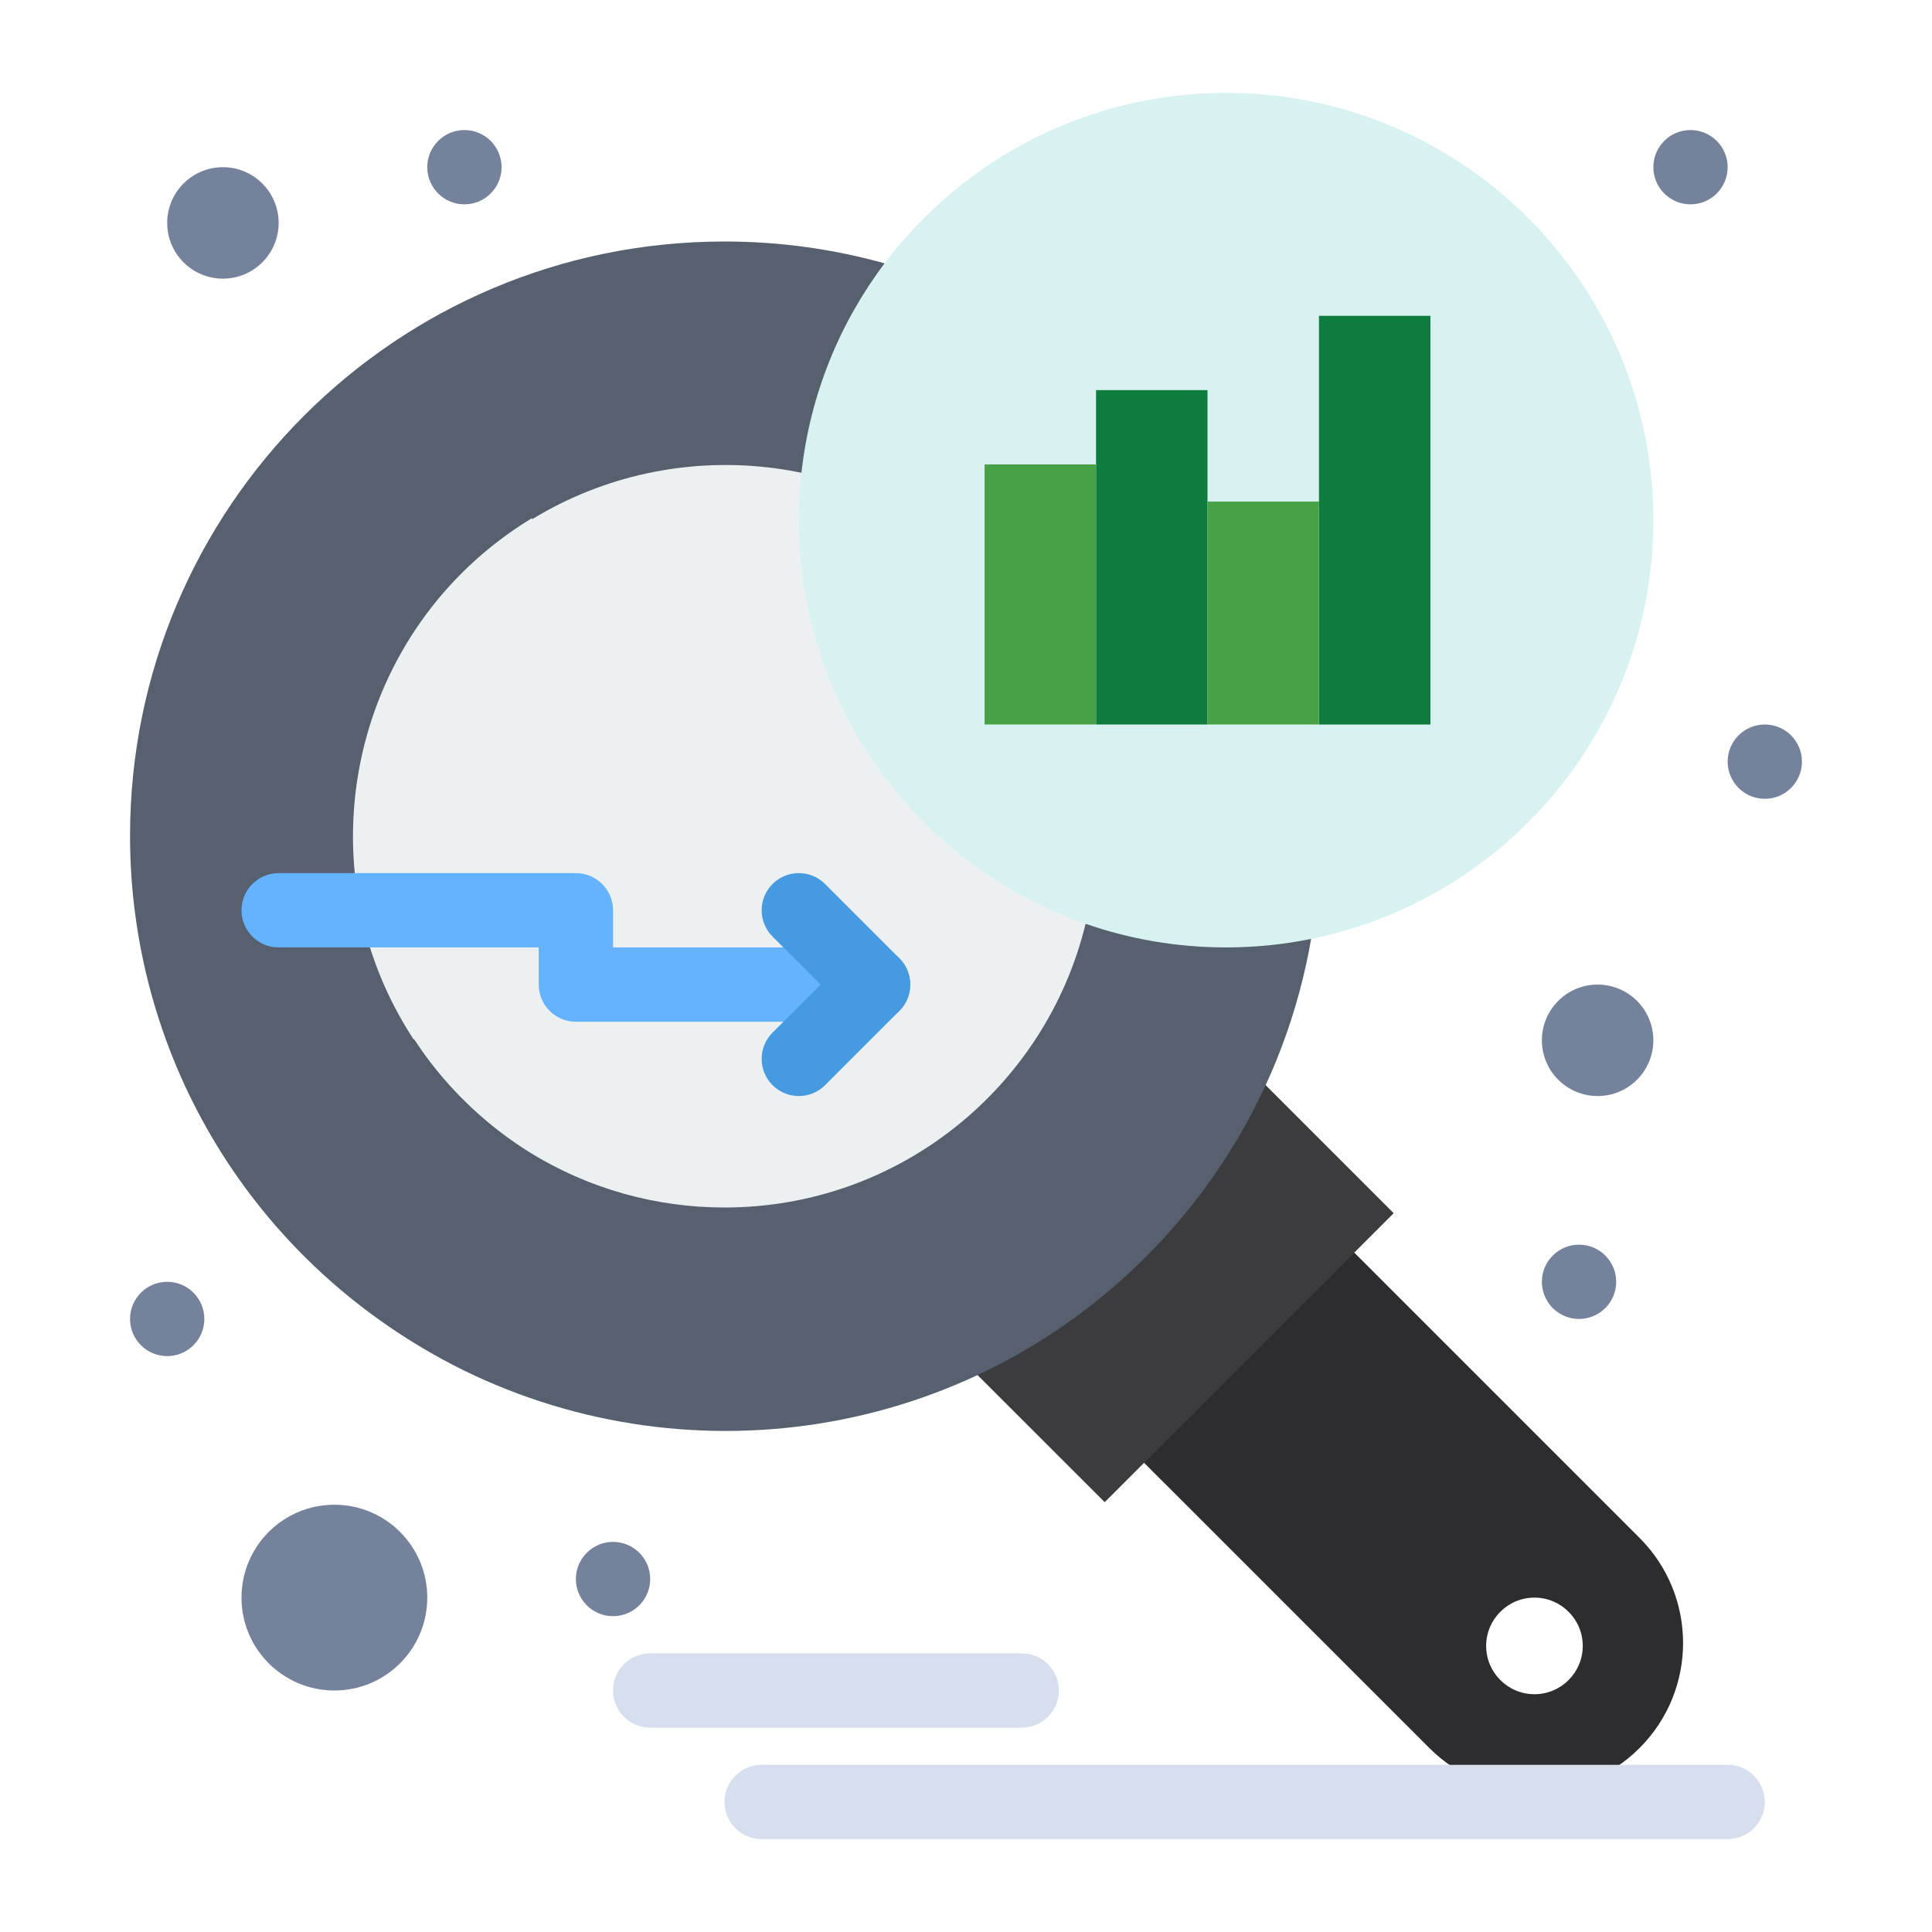
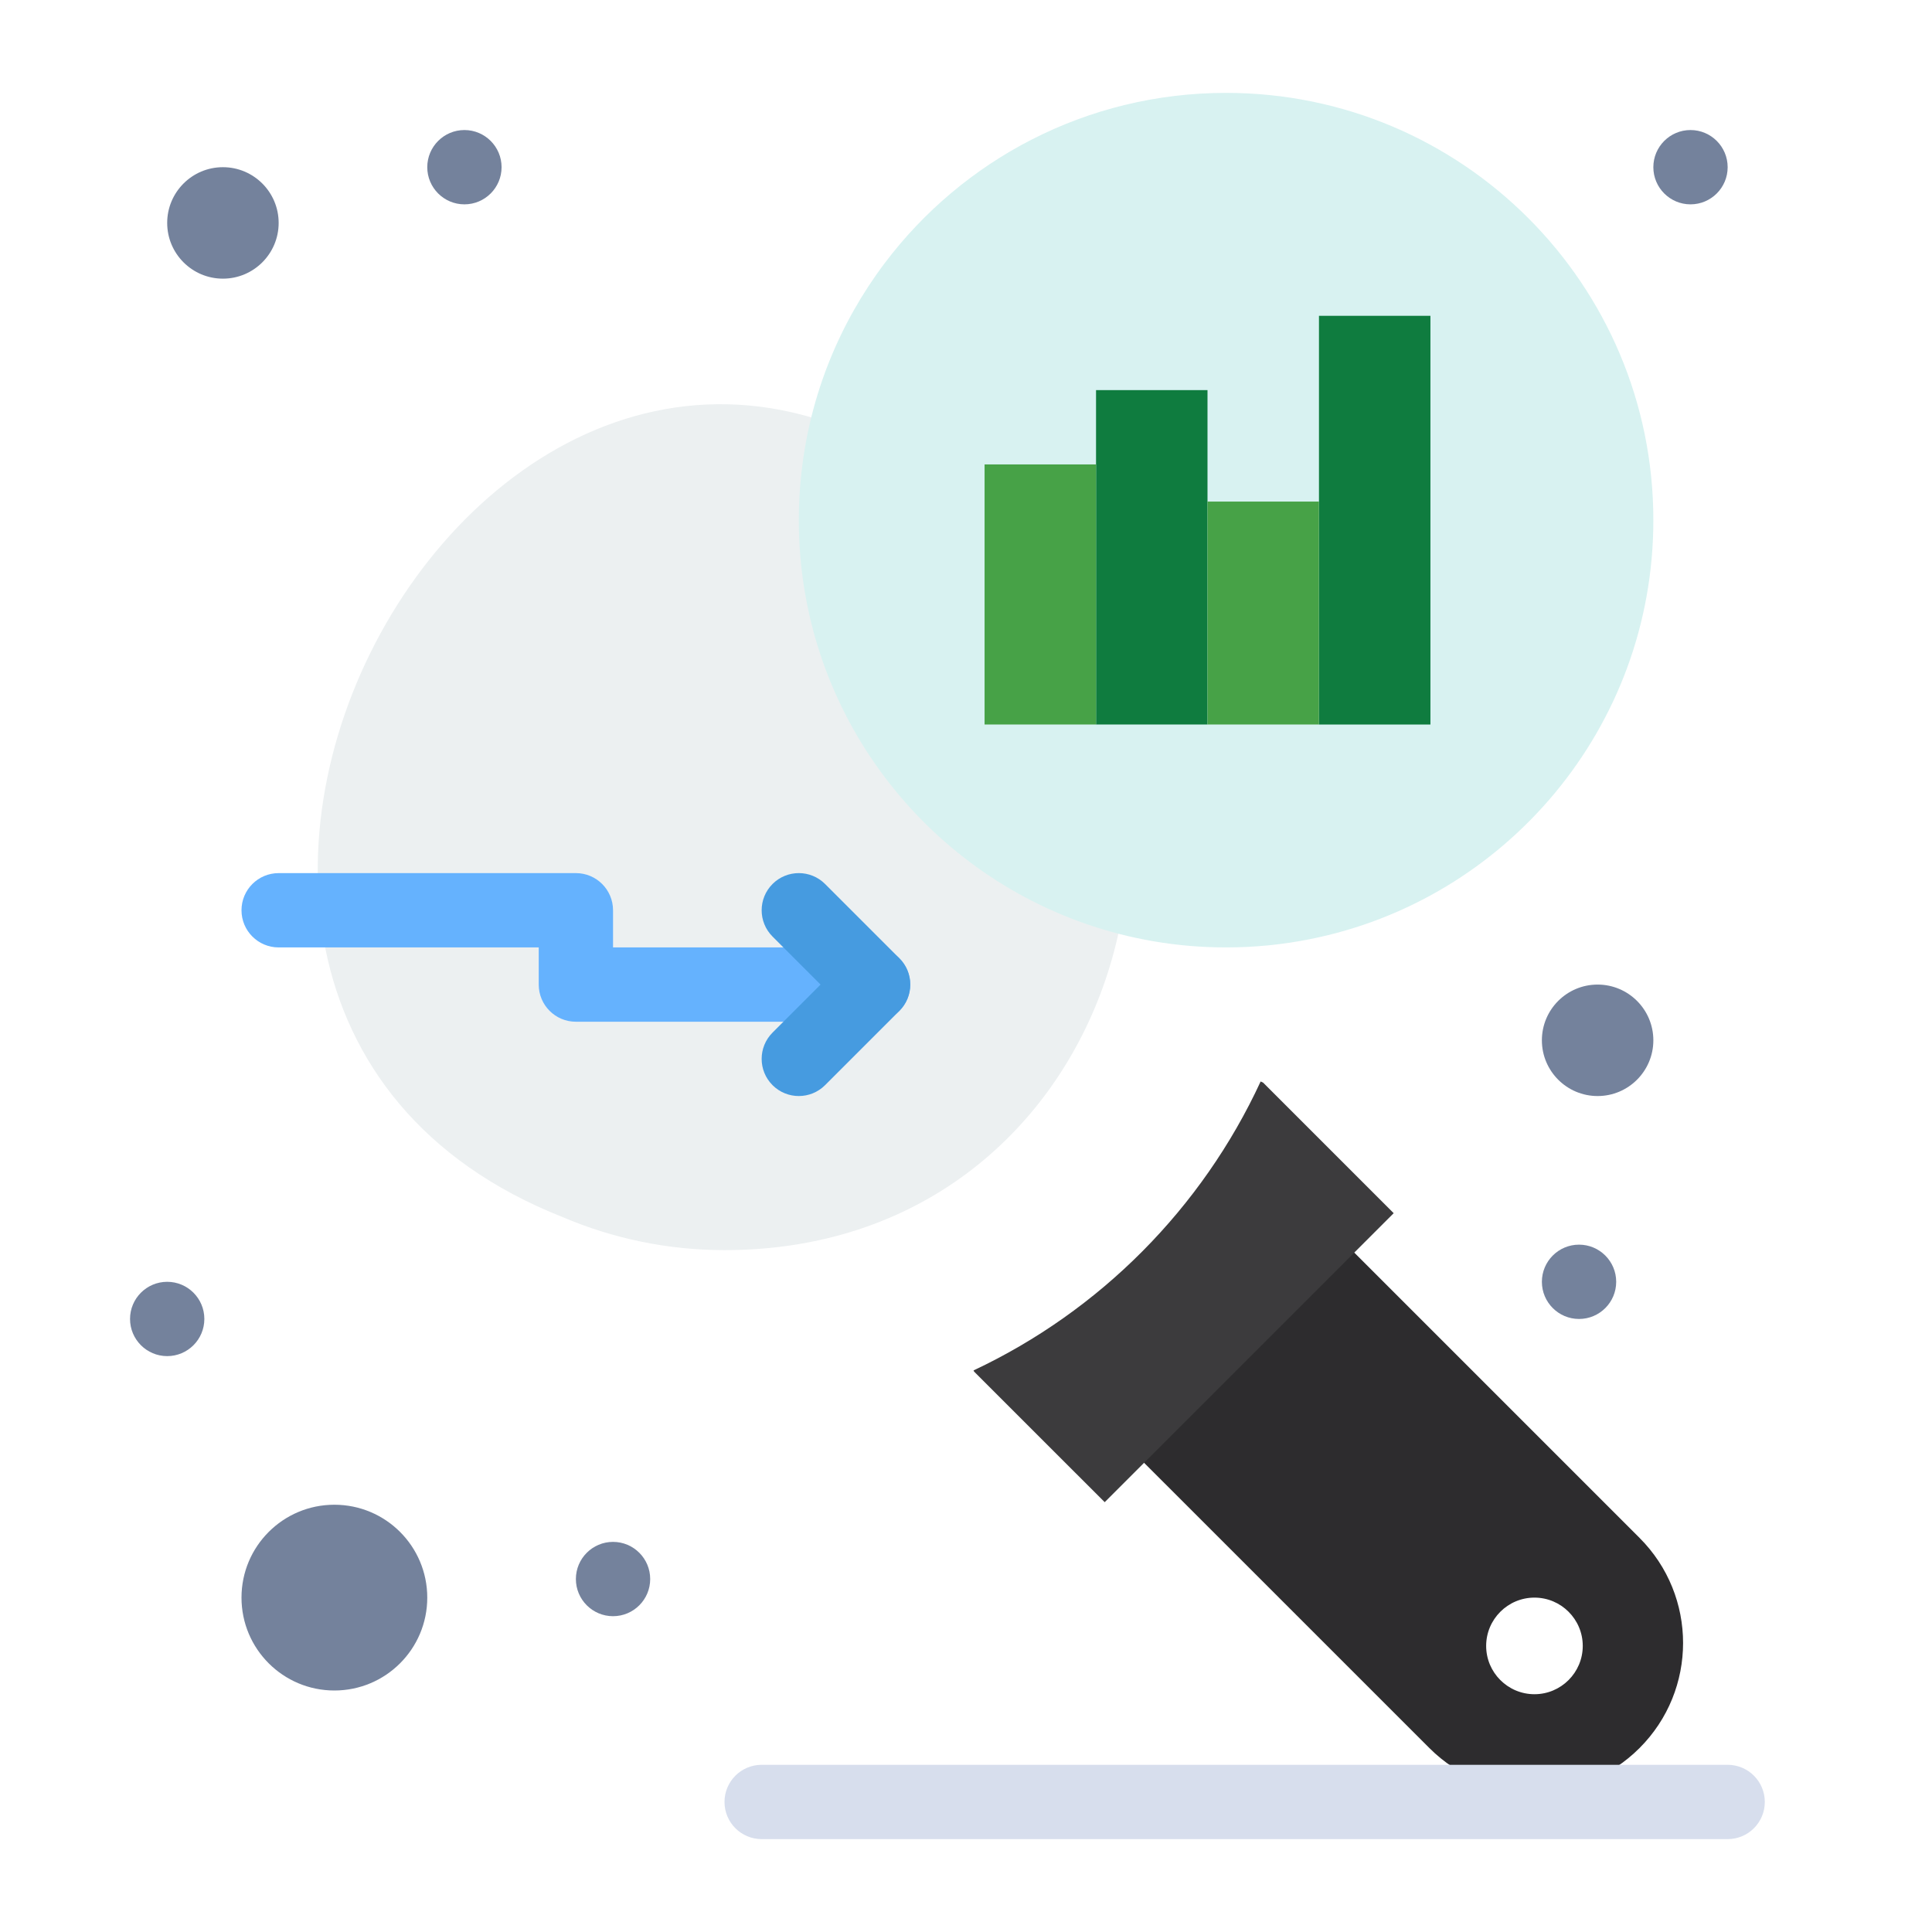
<svg xmlns="http://www.w3.org/2000/svg" enable-background="new 0 0 520 520" height="512px" viewBox="0 0 520 520" width="512px" class="">
  <g>
    <g id="_x36_74_x2C__Data_analyzing_x2C__graph_analysis_x2C__graph_magnifying_x2C__search_stats">
      <g>
        <g>
          <path d="m270.996 145.521c-129.918-129.919-271.838 121.931-119.539 182.071 13.386 5.708 28.11 8.881 43.581 8.881 103.96 0 142.104-124.807 75.958-190.952z" fill="#ecf0f1" data-original="#ECF0F1" class="active-path" style="fill:#ECF0F1" />
          <path d="m441.28 413.92-77.78-77.78-56.57 56.57 77.79 77.78c7.811 7.81 18.04 11.71 28.28 11.71s20.47-3.9 28.28-11.71c15.63-15.62 15.63-40.95 0-56.57zm-28.28 42.08c-7.168 0-13-5.832-13-13s5.832-13 13-13 13 5.832 13 13-5.832 13-13 13z" fill="#2d2c2e" data-original="#2D2C2E" class="" />
          <path d="m375.11 326.53-10.61 10.61-56.57 56.57-10.6 10.6-35.15-35.14-.149-.32c34.02-16 61.479-43.63 77.27-77.77l.66.3z" fill="#3c3b3d" data-original="#3C3B3D" class="" />
          <path d="m60 45c8.28 0 15 6.72 15 15s-6.72 15-15 15-15-6.72-15-15 6.72-15 15-15z" fill="#74829c" data-original="#74829C" />
          <path d="m90 405c13.81 0 25 11.19 25 25s-11.19 25-25 25-25-11.19-25-25 11.19-25 25-25z" fill="#74829c" data-original="#74829C" />
          <path d="m430 265c8.28 0 15 6.72 15 15s-6.72 15-15 15-15-6.72-15-15 6.72-15 15-15z" fill="#74829c" data-original="#74829C" />
-           <path d="m308.414 112.011c-19.559-19.559-43.568-33.645-70.387-41.058.018-.024.035-.049.053-.073-13.71-3.83-28.15-5.88-43.08-5.88-88.37 0-160 71.63-160 160 0 57.258 30.544 111.642 83.981 140.821 60.668 32.938 138.129 23.767 189.433-27.536 62.486-62.487 62.486-163.787 0-226.274zm-165.27 27.467c.04.082.085.163.125.245 38.488-23.484 89.421-18.583 122.718 14.714 25.568 25.568 34.391 61.538 26.48 94.286-.096-.033-.192-.06-.287-.093-10.61 43.82-50.09 76.37-97.18 76.37-18.154 0-36.408-4.868-52.772-15.059-20.706-12.987-30.167-29.635-30.793-30.255-.035.027-.07.054-.104.081-30.716-46.822-16.988-110.636 31.813-140.289z" fill="#57606f" data-original="#57606F" class="" />
          <g fill="#74829c">
-             <path d="m475 195c5.52 0 10 4.48 10 10s-4.48 10-10 10-10-4.48-10-10 4.48-10 10-10z" data-original="#74829C" />
            <path d="m455 35c5.52 0 10 4.48 10 10s-4.48 10-10 10-10-4.48-10-10 4.48-10 10-10z" data-original="#74829C" />
            <path d="m425 335c5.52 0 10 4.48 10 10s-4.48 10-10 10-10-4.48-10-10 4.48-10 10-10z" data-original="#74829C" />
            <path d="m165 415c5.52 0 10 4.48 10 10s-4.48 10-10 10-10-4.48-10-10 4.48-10 10-10z" data-original="#74829C" />
            <path d="m125 35c5.52 0 10 4.48 10 10s-4.48 10-10 10-10-4.48-10-10 4.48-10 10-10z" data-original="#74829C" />
            <path d="m45 345c5.52 0 10 4.48 10 10s-4.48 10-10 10-10-4.48-10-10 4.48-10 10-10z" data-original="#74829C" />
          </g>
          <path d="m465 495h-260c-5.523 0-10-4.478-10-10s4.477-10 10-10h260c5.522 0 10 4.478 10 10s-4.478 10-10 10z" fill="#d7deed" data-original="#D7DEED" class="" />
-           <path d="m275 465h-100c-5.523 0-10-4.478-10-10s4.477-10 10-10h100c5.522 0 10 4.478 10 10s-4.478 10-10 10z" fill="#d7deed" data-original="#D7DEED" class="" />
          <path d="m235 275h-80c-5.523 0-10-4.478-10-10v-10h-70c-5.523 0-10-4.477-10-10s4.477-10 10-10h80c5.523 0 10 4.477 10 10v10h70c5.523 0 10 4.478 10 10s-4.477 10-10 10z" fill="#65b2fe" data-original="#65B2FE" />
          <path d="m215 295c-2.559 0-5.119-.977-7.071-2.929-3.905-3.905-3.905-10.237 0-14.143l12.929-12.928-12.929-12.929c-3.905-3.905-3.905-10.237 0-14.143s10.237-3.905 14.143 0l20 20c3.905 3.905 3.905 10.237 0 14.143l-20 20c-1.953 1.952-4.513 2.929-7.072 2.929z" fill="#469be0" data-original="#469BE0" />
          <path d="m330 25c-37.57 0-70.93 18.02-91.92 45.88-12.06 16.02-20.04 35.29-22.36 56.27h-.01c-.47 4.22-.71 8.51-.71 12.85 0 50.26 32.25 92.99 77.18 108.63 11.84 4.13 24.57 6.37 37.82 6.37 7.73 0 15.29-.76 22.59-2.23 52.69-10.48 92.41-56.99 92.41-112.77 0-63.51-51.49-115-115-115z" fill="#d8f2f1" data-original="#D8F2F1" class="" />
          <path d="m385 85v110h-30v-60-50z" fill="#d25400" data-original="#D25400" class="" style="fill:#0F7C3F" data-old_color="#d25400" />
-           <path d="m325 135v60h-30v-70-20h30z" fill="#d25400" data-original="#D25400" class="" style="fill:#0F7C3F" data-old_color="#d25400" />
+           <path d="m325 135v60h-30v-70-20h30" fill="#d25400" data-original="#D25400" class="" style="fill:#0F7C3F" data-old_color="#d25400" />
          <path d="m325 135h30v60h-30z" fill="#ea7e23" data-original="#EA7E23" class="" style="fill:#47A247" data-old_color="#ea7e23" />
          <path d="m265 125h30v70h-30z" fill="#ea7e23" data-original="#EA7E23" class="" style="fill:#47A247" data-old_color="#ea7e23" />
        </g>
      </g>
    </g>
  </g>
</svg>